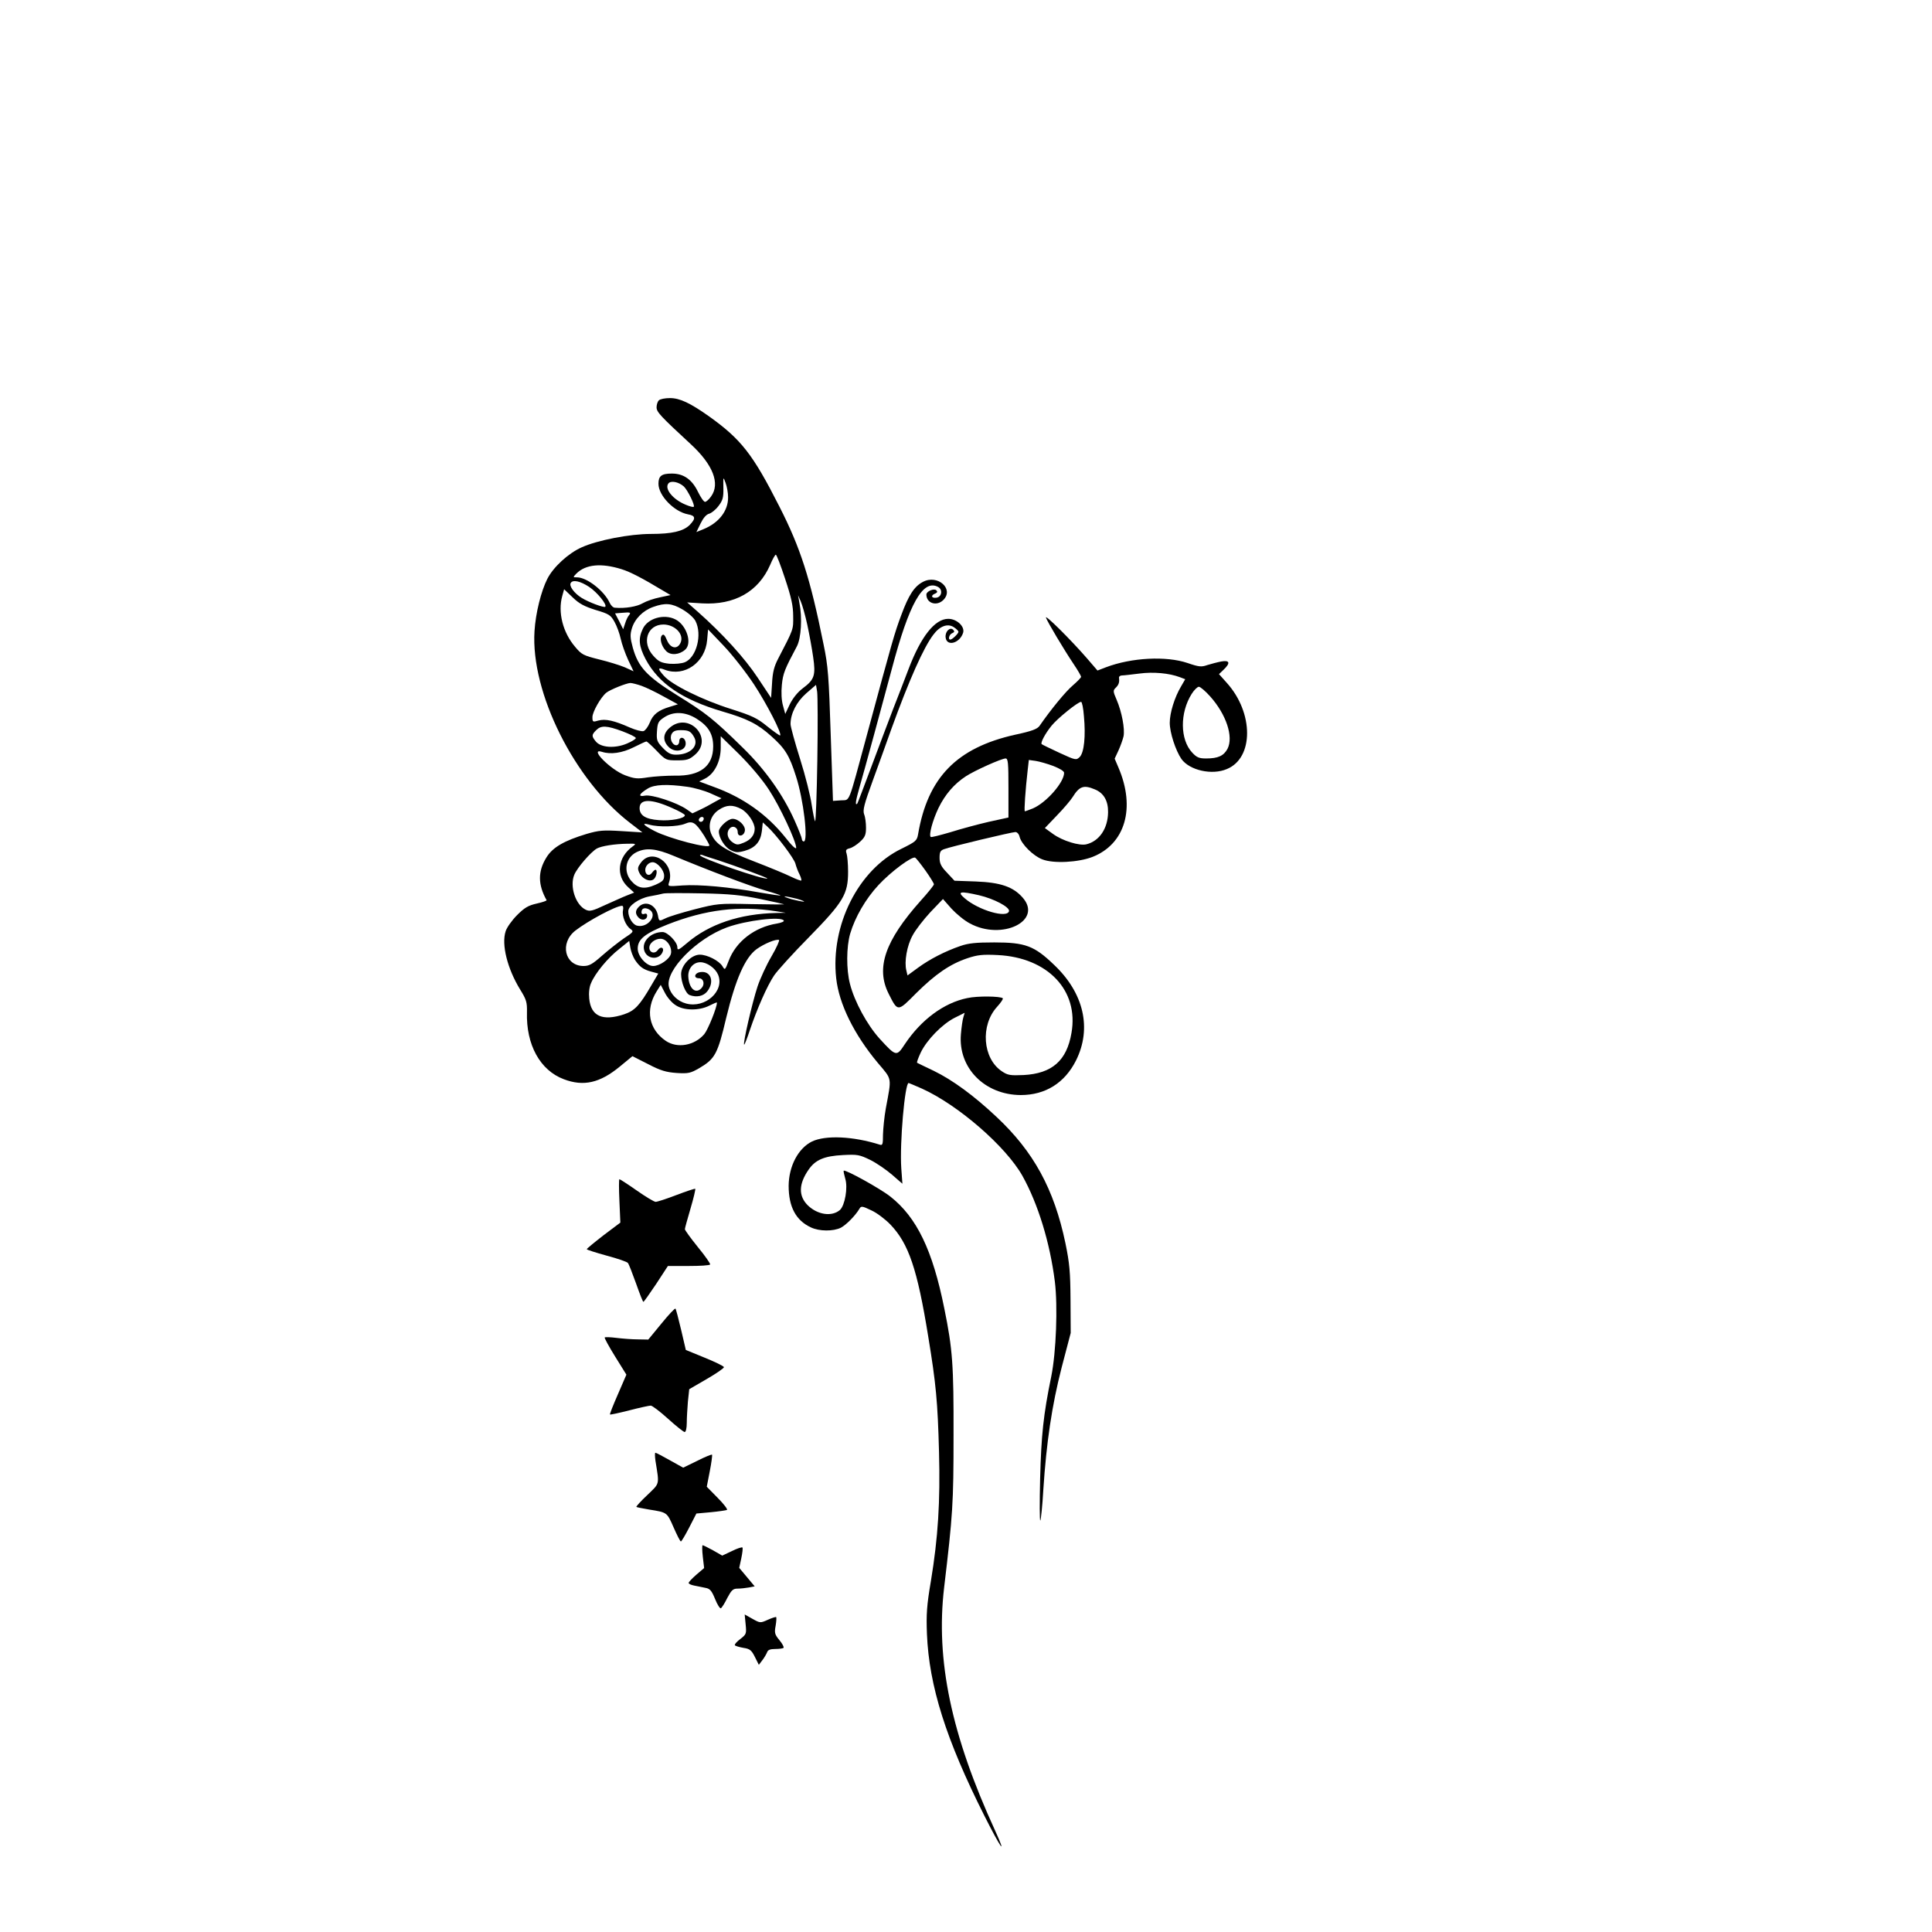
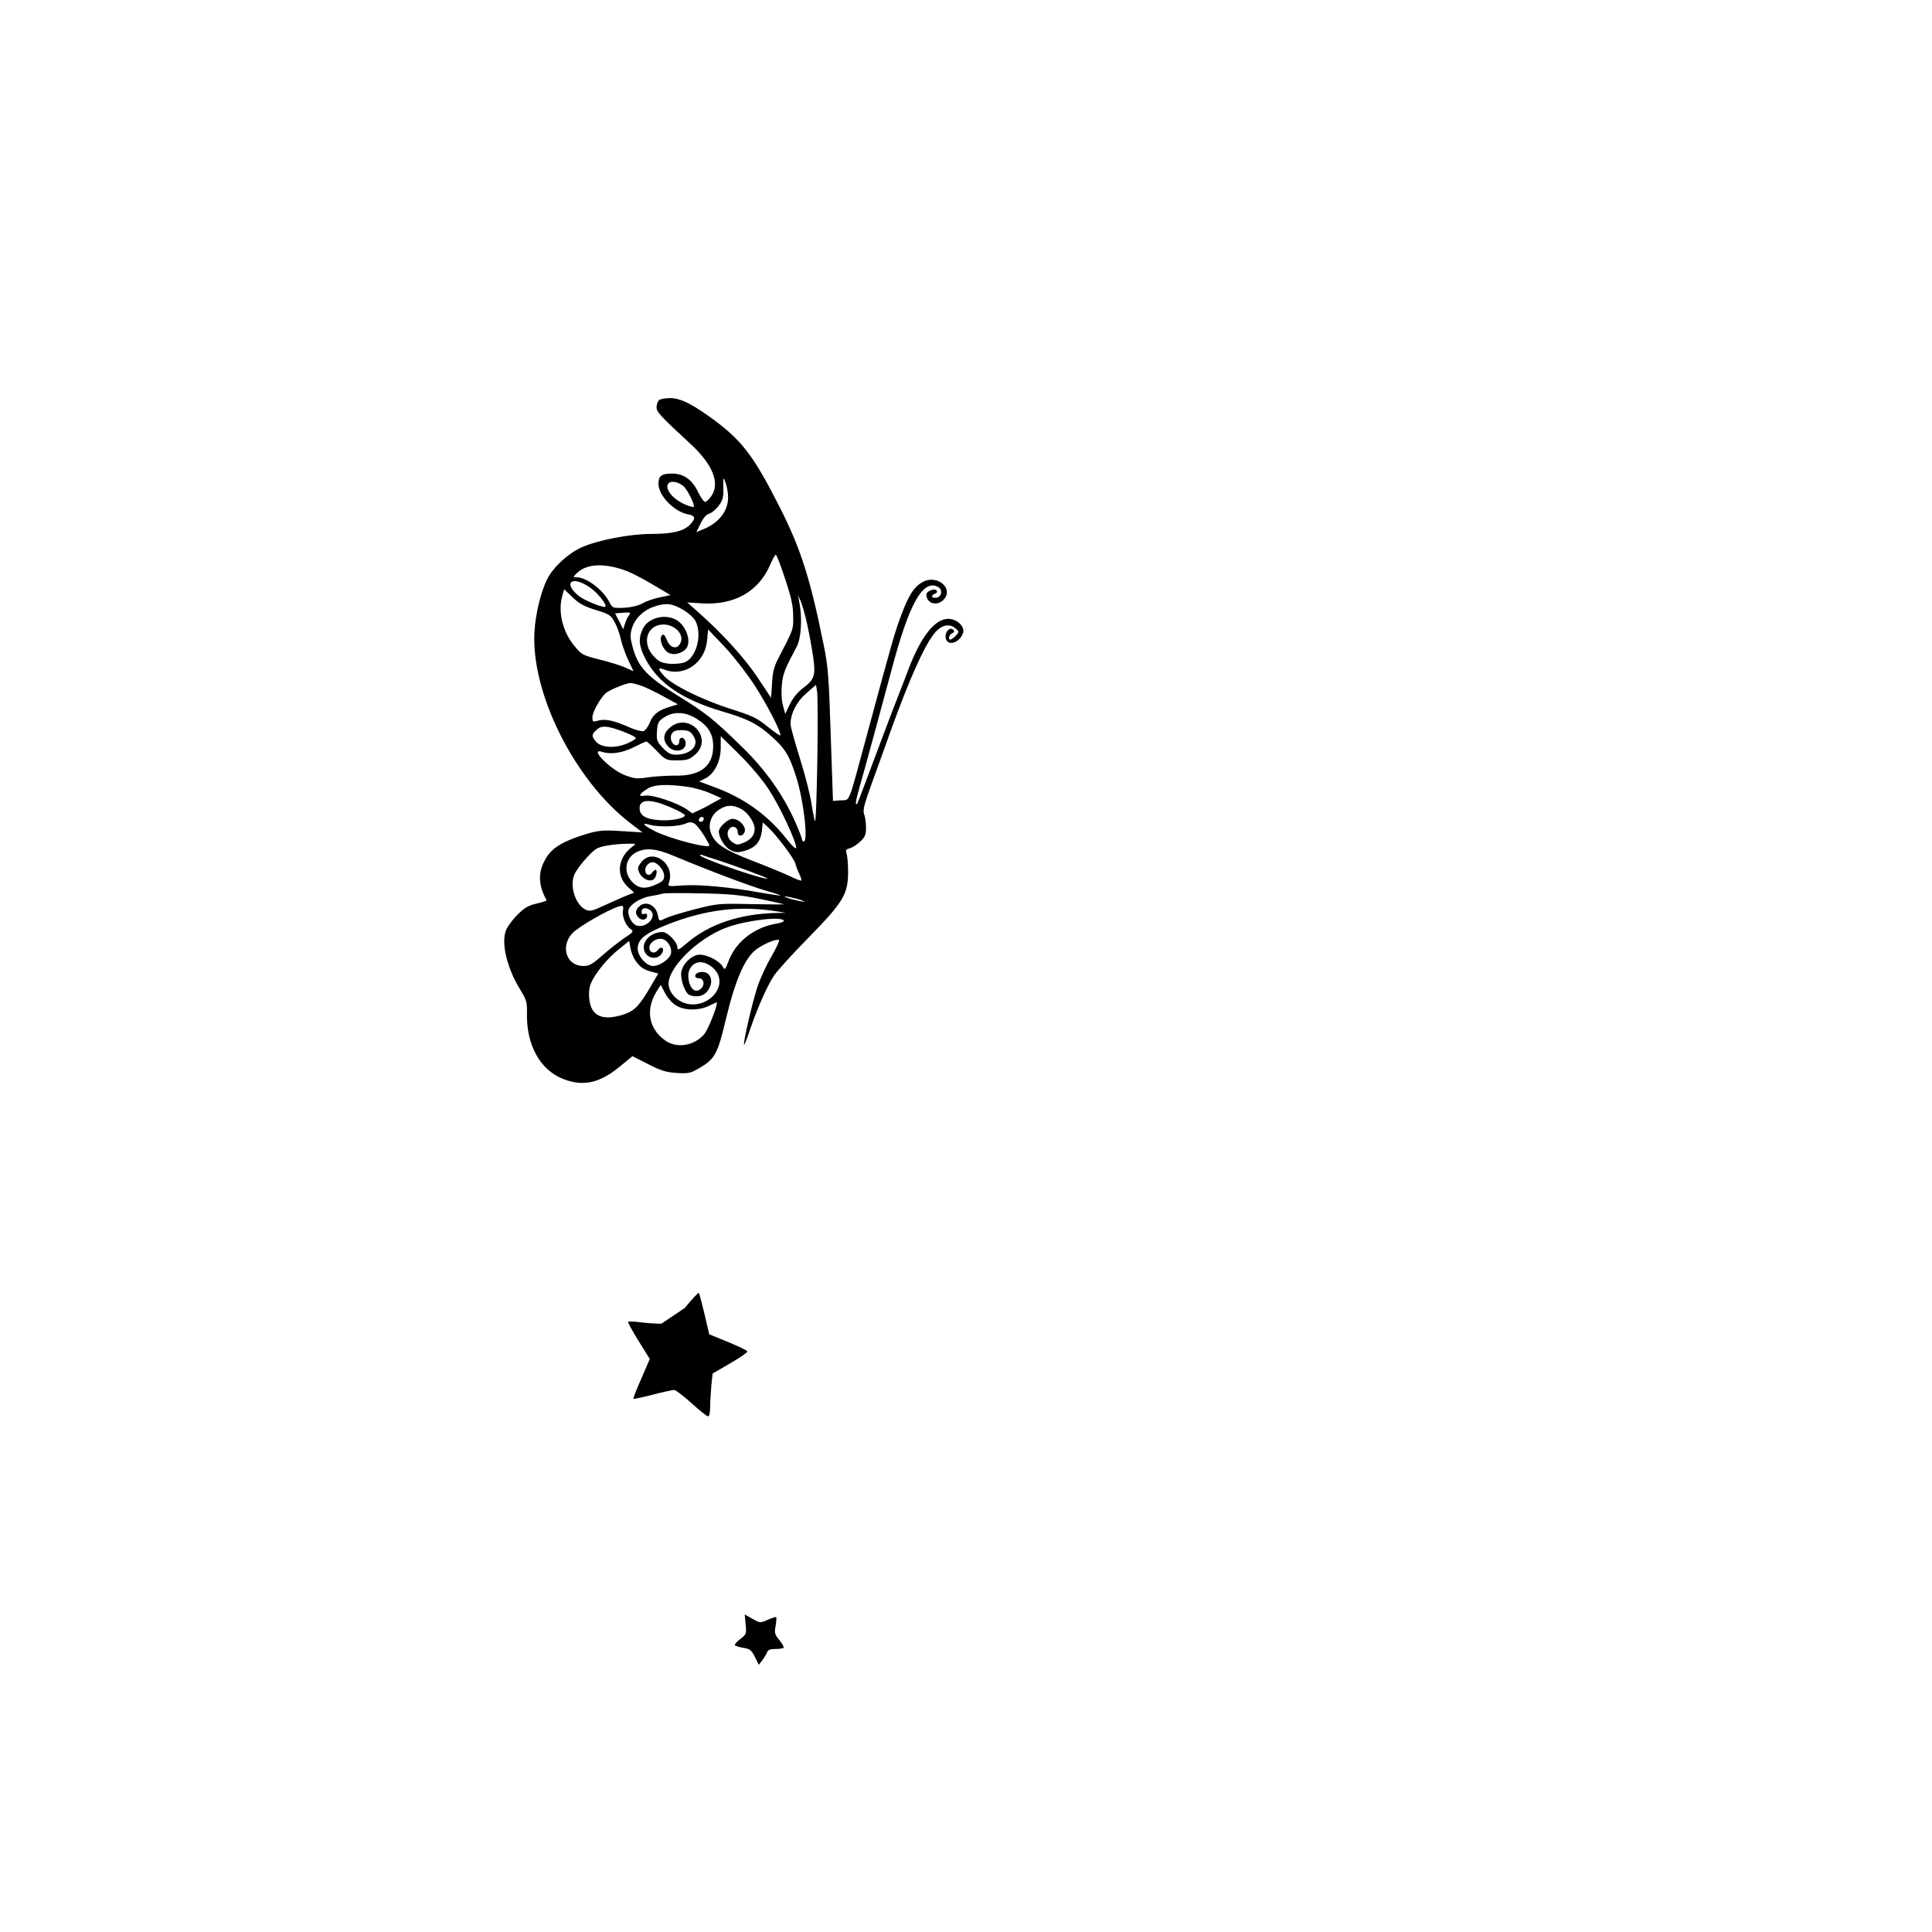
<svg xmlns="http://www.w3.org/2000/svg" version="1.0" width="1024pt" height="1024pt" viewBox="0 0 1024 1024" preserveAspectRatio="xMidYMid meet">
  <g transform="translate(0,1024) scale(0.1,-0.1)" fill="#000000" stroke="none">
    <path d="M3492 8118 c-7 -7 -12 -23 -12 -37 0 -25 20 -46 182 -196 117 -108 156 -208 107 -276 -11 -16 -26 -29 -32 -29 -7 0 -23 24 -37 52 -32 67 -77 98 -139 98 -55 0 -71 -13 -71 -54 0 -63 83 -148 156 -162 41 -7 43 -22 9 -57 -34 -33 -94 -47 -205 -47 -112 0 -283 -33 -367 -71 -70 -31 -150 -104 -182 -167 -33 -65 -62 -181 -68 -277 -21 -325 212 -791 507 -1017 l65 -50 -111 7 c-98 6 -119 4 -185 -15 -119 -36 -180 -71 -213 -125 -46 -74 -45 -144 1 -226 2 -3 -21 -11 -52 -18 -45 -10 -65 -22 -104 -61 -27 -27 -55 -66 -61 -86 -23 -70 9 -198 77 -309 33 -53 37 -67 36 -120 -5 -173 70 -308 195 -355 105 -40 191 -20 296 66 l68 56 83 -42 c67 -35 96 -43 151 -47 63 -4 74 -1 121 26 83 49 97 75 142 266 50 206 100 320 162 365 41 29 102 54 118 48 4 -2 -13 -41 -40 -87 -27 -46 -60 -118 -74 -160 -28 -85 -78 -301 -71 -308 2 -2 16 33 31 79 38 112 91 233 128 288 17 25 99 116 184 202 184 188 208 229 208 348 0 41 -4 85 -8 96 -6 18 -3 23 17 28 13 3 38 19 55 35 26 24 31 37 31 74 0 25 -4 57 -10 71 -8 22 0 53 46 179 30 83 75 206 98 272 95 262 171 433 223 501 34 46 76 61 108 40 14 -9 25 -20 25 -25 0 -9 -33 -41 -43 -41 -14 0 -6 28 10 34 12 5 13 10 5 18 -17 17 -44 -10 -40 -41 6 -50 76 -30 93 26 9 33 -34 73 -79 73 -71 0 -145 -94 -210 -265 -21 -55 -58 -152 -83 -215 -24 -63 -76 -200 -115 -305 -39 -104 -72 -192 -74 -194 -13 -14 -9 14 11 84 27 93 122 443 172 630 92 347 165 477 245 434 26 -14 20 -53 -9 -57 -27 -4 -31 13 -6 22 11 5 13 10 6 17 -12 12 -53 -5 -53 -22 0 -47 55 -64 90 -29 58 58 -30 137 -108 96 -46 -24 -76 -70 -115 -176 -36 -96 -46 -132 -182 -635 -103 -380 -88 -343 -138 -347 l-42 -3 -12 350 c-10 311 -14 365 -38 480 -71 352 -122 510 -234 730 -141 278 -203 357 -374 479 -99 70 -154 96 -206 96 -26 0 -52 -5 -59 -12z m367 -513 c1 -72 -48 -136 -131 -170 l-37 -15 22 45 c14 29 30 48 45 52 12 3 35 21 50 41 23 30 27 45 26 96 -1 61 -1 61 12 26 7 -19 13 -53 13 -75z m-235 57 c20 -18 61 -101 53 -108 -3 -3 -22 2 -43 11 -68 28 -114 85 -91 113 13 16 54 8 81 -16z m537 -489 c33 -99 43 -144 43 -198 1 -73 3 -67 -79 -225 -22 -42 -30 -73 -33 -132 l-5 -77 -71 107 c-68 103 -186 233 -317 349 l-57 50 79 -5 c172 -10 299 62 361 204 12 29 26 54 30 54 4 0 26 -57 49 -127z m-866 50 c45 -14 109 -47 220 -114 l39 -23 -56 -12 c-31 -6 -72 -20 -91 -31 -30 -18 -94 -29 -148 -24 -9 0 -21 12 -27 25 -29 64 -121 136 -174 136 -22 0 -22 0 -3 20 49 49 132 57 240 23z m-172 -94 c42 -28 96 -94 85 -105 -7 -6 -86 23 -125 47 -39 24 -68 63 -58 79 11 19 51 10 98 -21z m34 -122 c71 -21 80 -27 100 -63 12 -21 27 -62 33 -90 6 -28 24 -78 39 -111 l29 -61 -46 21 c-26 11 -87 30 -137 42 -83 21 -92 25 -127 67 -65 76 -92 183 -68 269 l10 36 45 -43 c35 -34 62 -48 122 -67z m1122 -79 c11 -51 25 -128 31 -171 14 -96 7 -119 -55 -165 -28 -21 -53 -53 -69 -85 l-24 -51 -12 44 c-8 28 -10 70 -6 110 6 61 15 83 80 205 22 43 29 149 13 230 l-7 40 14 -32 c8 -18 24 -74 35 -125z m-662 82 c31 -18 59 -43 69 -61 37 -72 6 -193 -56 -219 -18 -7 -51 -10 -82 -8 -44 5 -57 11 -85 42 -64 70 -33 166 54 166 62 -1 110 -53 90 -97 -17 -37 -54 -30 -72 14 -11 27 -18 34 -26 26 -15 -15 -4 -58 22 -84 24 -24 70 -20 101 8 38 34 7 130 -52 160 -61 31 -147 6 -173 -50 -25 -52 -21 -92 15 -161 69 -129 194 -214 407 -277 131 -38 187 -66 259 -131 73 -65 96 -102 131 -213 40 -123 66 -345 41 -345 -5 0 -10 6 -10 13 0 6 -17 50 -38 97 -61 137 -157 272 -274 386 -157 154 -197 185 -349 279 -162 101 -206 149 -235 252 -14 52 -15 69 -5 102 15 51 59 95 113 114 64 23 98 20 155 -13z m-284 -32 c-6 -7 -15 -26 -20 -43 l-10 -30 -21 42 -22 42 38 3 c44 4 48 2 35 -14z m663 -365 c69 -105 149 -261 139 -271 -2 -2 -32 19 -67 47 -55 45 -80 57 -193 93 -152 48 -314 128 -356 176 -35 39 -33 47 5 32 104 -39 214 38 224 158 l5 56 82 -86 c46 -48 118 -140 161 -205z m-596 -8 c23 -8 77 -34 118 -57 l75 -41 -42 -13 c-61 -18 -90 -40 -107 -84 -9 -22 -24 -42 -33 -45 -10 -3 -43 6 -73 19 -83 37 -129 47 -166 37 -30 -9 -32 -8 -32 18 0 28 44 105 73 129 19 16 106 51 128 52 9 0 36 -7 59 -15z m932 -396 c-3 -182 -8 -327 -12 -322 -3 4 -11 44 -18 88 -6 44 -33 153 -61 241 -28 89 -51 173 -51 186 0 56 32 118 83 163 l52 45 6 -36 c3 -20 4 -184 1 -365z m-639 221 c62 -39 87 -81 87 -146 0 -105 -69 -158 -202 -155 -44 0 -109 -4 -143 -9 -56 -9 -71 -8 -122 11 -77 29 -194 147 -122 124 46 -15 107 -6 167 24 34 17 64 31 68 31 4 0 28 -22 55 -50 47 -49 50 -50 108 -50 53 0 65 4 96 31 98 87 -34 228 -134 143 -37 -31 -40 -68 -9 -101 37 -40 103 -20 91 27 -7 26 -33 26 -33 0 0 -11 -7 -20 -15 -20 -22 0 -38 36 -25 60 8 15 21 20 48 20 43 0 54 -6 72 -39 24 -46 -23 -91 -97 -91 -28 0 -43 8 -70 36 -31 33 -34 41 -31 87 3 46 7 54 37 74 50 34 114 31 174 -7z m-394 -66 c39 -15 71 -30 71 -36 0 -5 -21 -18 -47 -29 -63 -27 -138 -22 -165 11 -23 28 -23 35 2 60 26 26 55 25 139 -6z m776 -309 c58 -88 144 -272 145 -308 0 -11 -23 10 -58 55 -97 121 -223 211 -378 267 l-78 29 32 16 c49 25 82 91 82 163 l0 61 98 -96 c58 -58 122 -133 157 -187z m-433 15 c37 -5 93 -21 124 -35 l58 -26 -35 -19 c-19 -11 -53 -30 -77 -41 l-42 -20 -30 21 c-51 36 -185 80 -221 73 -39 -8 -33 9 15 38 35 21 101 24 208 9z m-79 -113 c37 -16 67 -33 67 -38 0 -17 -75 -31 -137 -26 -71 5 -103 25 -103 64 0 50 62 50 173 0z m366 -5 c35 -19 71 -72 71 -105 0 -32 -20 -58 -57 -73 -31 -13 -38 -13 -58 0 -28 18 -37 50 -20 72 16 22 45 11 45 -16 0 -29 34 -22 38 7 4 27 -34 63 -65 63 -25 0 -73 -44 -73 -67 0 -33 31 -83 61 -98 27 -14 38 -15 75 -5 57 16 85 48 92 105 l5 46 25 -23 c46 -42 142 -169 148 -196 4 -15 13 -40 21 -55 8 -16 12 -31 10 -34 -3 -2 -27 7 -54 20 -26 13 -115 50 -198 82 -156 60 -203 91 -226 147 -18 45 -2 97 40 125 41 28 75 29 120 5z m-199 -50 c0 -13 -12 -22 -22 -16 -10 6 -1 24 13 24 5 0 9 -4 9 -8z m2 -91 c15 -25 28 -48 28 -52 0 -19 -212 36 -290 76 -59 30 -74 47 -28 34 49 -14 151 -11 189 5 40 17 55 8 101 -63z m-377 -56 c-82 -58 -93 -157 -25 -218 l31 -28 -38 -15 c-21 -8 -73 -32 -116 -51 -66 -31 -81 -35 -102 -25 -54 25 -87 124 -61 186 16 38 88 121 120 139 25 13 92 24 161 25 46 1 48 0 30 -13z m215 -51 c182 -76 409 -162 487 -184 46 -13 81 -25 80 -26 -2 -2 -50 5 -107 15 -165 30 -325 44 -412 38 -79 -6 -79 -6 -72 16 34 100 -89 186 -149 105 -17 -23 -19 -31 -9 -53 16 -34 56 -52 77 -35 15 12 21 50 9 50 -4 0 -12 -7 -19 -17 -14 -19 -35 -10 -35 16 0 21 19 41 39 41 25 0 61 -42 61 -71 0 -24 -7 -31 -47 -49 -58 -25 -93 -19 -128 22 -42 50 -29 122 28 151 51 25 104 20 197 -19z m235 -23 c89 -29 266 -94 262 -97 -11 -11 -357 108 -357 123 0 3 6 3 13 1 6 -3 44 -15 82 -27z m225 -206 c68 -14 125 -27 126 -28 2 -1 -77 -1 -174 1 -174 4 -180 3 -302 -28 -69 -18 -137 -39 -152 -47 -35 -17 -35 -17 -41 16 -11 56 -66 80 -101 45 -20 -20 -20 -38 -1 -58 18 -18 45 -11 45 11 0 9 -6 13 -15 9 -9 -3 -15 0 -15 9 0 21 17 27 40 15 50 -27 -6 -101 -64 -86 -23 6 -46 43 -46 76 0 29 55 68 112 79 29 5 62 12 73 15 11 3 103 3 205 1 149 -3 209 -9 310 -30z m195 1 c28 -8 43 -15 35 -15 -8 0 -37 6 -65 13 -27 8 -43 15 -35 15 8 0 38 -6 65 -13z m-923 -61 c-6 -31 14 -81 40 -99 18 -13 16 -16 -36 -50 -30 -21 -82 -62 -116 -92 -51 -45 -67 -54 -98 -54 -99 1 -127 122 -42 188 66 51 213 130 246 131 7 1 9 -9 6 -24z m813 -5 l50 -8 -50 -1 c-193 -4 -356 -59 -472 -158 -47 -40 -53 -42 -53 -23 0 27 -52 80 -78 80 -63 0 -113 -51 -97 -99 14 -44 74 -51 95 -11 14 26 -7 38 -24 14 -18 -24 -48 -11 -44 18 4 26 41 48 69 41 30 -8 52 -48 45 -78 -7 -29 -60 -65 -94 -65 -36 0 -82 52 -82 92 0 50 38 80 158 128 201 79 378 101 577 70z m39 -49 c4 -5 -13 -12 -36 -16 -119 -19 -218 -96 -256 -198 -19 -50 -20 -50 -33 -28 -18 29 -80 61 -120 61 -45 0 -99 -56 -99 -103 0 -44 24 -103 45 -111 37 -14 74 -6 94 20 39 50 19 108 -34 102 -34 -3 -42 -33 -10 -33 23 0 32 -30 15 -50 -32 -38 -69 -5 -72 61 -1 41 27 74 64 74 35 0 79 -31 94 -66 36 -86 -68 -180 -169 -153 -46 12 -83 49 -92 90 -19 86 147 255 309 314 102 37 286 59 300 36z m-789 -208 c25 -37 43 -51 87 -63 l37 -10 -37 -63 c-62 -107 -88 -134 -144 -153 -115 -38 -176 -10 -185 83 -3 30 0 62 10 83 21 51 89 134 150 181 l52 42 6 -36 c3 -19 14 -48 24 -64z m215 -240 c43 -30 125 -31 180 -3 22 11 40 19 40 16 0 -26 -47 -142 -67 -167 -52 -61 -143 -77 -204 -36 -90 61 -110 164 -49 262 l22 35 22 -42 c12 -24 37 -53 56 -65z" />
-     <path d="M5544 6966 c8 -23 95 -169 148 -248 21 -31 38 -61 38 -65 0 -5 -20 -25 -44 -46 -37 -31 -116 -127 -176 -214 -12 -17 -40 -28 -129 -47 -310 -69 -464 -227 -515 -528 -6 -34 -12 -39 -89 -77 -228 -111 -376 -406 -345 -686 15 -136 94 -297 221 -449 77 -91 73 -73 42 -241 -8 -44 -14 -106 -15 -139 0 -51 -2 -58 -17 -53 -142 45 -287 51 -359 17 -73 -36 -123 -130 -124 -235 0 -111 38 -183 117 -220 45 -22 120 -22 160 -2 28 15 76 63 98 100 9 16 15 15 63 -8 29 -13 74 -47 101 -75 97 -101 143 -236 201 -595 41 -249 50 -345 57 -610 7 -265 -5 -454 -43 -685 -22 -129 -25 -176 -21 -280 11 -276 102 -562 304 -963 87 -173 122 -222 58 -81 -234 510 -316 905 -271 1289 46 386 50 448 50 805 1 375 -5 460 -49 675 -62 309 -146 483 -286 593 -53 42 -239 145 -247 137 -2 -2 2 -21 8 -42 15 -48 -2 -142 -28 -166 -43 -37 -118 -26 -170 24 -51 50 -49 114 4 190 36 52 83 72 182 77 77 4 87 2 145 -26 34 -17 86 -53 116 -79 l54 -47 -6 82 c-9 133 19 452 39 452 2 0 34 -14 71 -30 192 -87 444 -306 532 -462 83 -149 146 -354 172 -561 16 -131 7 -373 -19 -502 -42 -204 -53 -312 -59 -540 -3 -126 -3 -227 1 -224 3 3 11 77 16 165 16 246 45 444 97 646 l48 183 -1 175 c-1 149 -5 194 -27 301 -60 287 -169 486 -366 670 -119 112 -231 194 -331 243 -47 22 -87 42 -89 43 -3 2 6 26 19 54 32 67 113 150 179 184 l54 27 -7 -24 c-4 -12 -10 -53 -13 -90 -15 -178 126 -321 317 -322 131 0 233 64 293 183 85 170 42 358 -117 508 -104 100 -152 118 -316 118 -97 0 -137 -4 -180 -19 -81 -28 -161 -69 -224 -115 l-56 -41 -6 26 c-12 46 3 132 33 186 15 29 58 84 94 123 l67 70 45 -51 c25 -27 68 -63 97 -78 171 -93 389 14 280 137 -50 57 -117 80 -248 85 l-113 4 -39 42 c-31 32 -40 49 -40 79 0 30 4 39 23 46 33 13 360 91 379 91 9 0 19 -11 22 -25 10 -40 73 -102 121 -120 59 -23 190 -16 265 13 174 68 230 260 138 474 l-20 47 20 43 c11 24 23 58 27 75 8 39 -9 130 -37 195 -19 43 -19 49 -4 63 16 16 20 29 17 53 -1 6 6 12 16 12 10 0 51 5 92 10 75 10 158 2 214 -19 l29 -11 -22 -38 c-34 -57 -60 -140 -60 -193 0 -52 31 -147 62 -192 43 -60 162 -87 241 -53 143 59 142 298 0 456 l-42 47 24 23 c38 36 33 52 -12 44 -21 -4 -54 -13 -74 -19 -31 -11 -44 -10 -105 11 -113 38 -296 29 -433 -23 l-44 -17 -56 65 c-87 100 -224 236 -217 215z m870 -417 c85 -95 125 -214 92 -278 -20 -37 -50 -51 -113 -51 -37 0 -50 5 -74 31 -65 69 -66 211 -3 311 13 21 31 38 38 38 8 0 35 -23 60 -51z m-669 -105 c10 -106 1 -192 -22 -216 -19 -18 -21 -18 -108 22 -49 23 -91 43 -94 46 -7 7 18 55 52 97 30 38 140 127 157 127 5 0 12 -34 15 -76z m-400 -380 l0 -157 -105 -23 c-57 -13 -149 -38 -203 -55 -55 -16 -101 -28 -104 -25 -11 10 10 88 41 153 35 72 83 128 146 169 44 29 188 94 210 94 13 0 15 -24 15 -156z m238 116 c33 -13 57 -27 57 -36 0 -51 -95 -159 -166 -189 -20 -8 -39 -15 -42 -15 -5 0 3 115 15 219 l6 53 36 -5 c20 -3 62 -15 94 -27z m220 -124 c47 -19 71 -61 70 -121 -1 -86 -46 -153 -115 -170 -37 -9 -126 18 -177 55 l-43 31 64 67 c36 37 73 81 83 97 36 58 59 66 118 41z m-898 -430 c25 -35 45 -68 45 -73 0 -5 -32 -45 -71 -88 -188 -211 -238 -355 -169 -492 49 -97 47 -97 146 3 102 101 179 154 271 185 54 18 81 21 161 17 265 -13 431 -187 391 -413 -25 -147 -103 -215 -254 -223 -71 -3 -84 -1 -115 20 -102 68 -115 244 -25 342 19 21 33 41 30 45 -12 11 -134 13 -188 1 -124 -25 -245 -115 -331 -244 -44 -67 -46 -67 -134 29 -66 73 -133 196 -157 290 -20 77 -19 197 1 266 26 88 82 185 151 259 65 70 178 154 194 144 5 -3 29 -33 54 -68z m284 -131 c81 -19 163 -63 159 -84 -9 -40 -161 4 -235 68 -42 36 -25 39 76 16z" />
-     <path d="M3283 3875 l5 -115 -89 -67 c-49 -38 -89 -71 -89 -74 0 -3 47 -18 105 -34 57 -15 109 -33 113 -39 5 -6 24 -55 43 -108 19 -54 36 -98 39 -98 3 0 33 43 68 95 l62 95 109 0 c61 0 112 3 115 8 2 4 -27 46 -65 92 -38 47 -69 90 -69 95 0 6 14 55 30 110 16 54 27 101 25 104 -3 2 -47 -13 -100 -33 -52 -20 -101 -36 -110 -36 -8 0 -53 27 -100 60 -47 33 -89 60 -92 60 -3 0 -3 -52 0 -115z" />
-     <path d="M3505 3224 l-69 -84 -55 1 c-31 0 -82 4 -114 8 -32 4 -60 5 -62 2 -2 -3 23 -49 56 -102 l59 -95 -45 -104 c-25 -57 -44 -105 -42 -107 2 -2 48 8 103 22 54 14 105 25 113 25 8 0 49 -31 92 -70 42 -38 82 -70 88 -70 6 0 11 20 11 48 0 26 3 77 6 113 l7 66 93 54 c52 30 92 58 91 63 -2 6 -48 28 -102 50 l-100 41 -25 107 c-14 59 -27 109 -30 112 -3 3 -37 -33 -75 -80z" />
-     <path d="M3474 2498 c21 -131 24 -117 -43 -182 -34 -32 -60 -60 -58 -63 2 -2 33 -8 68 -14 95 -15 94 -14 129 -94 18 -41 35 -75 39 -75 3 0 23 33 44 74 l38 74 77 7 c42 4 81 10 85 12 5 3 -17 32 -49 64 l-58 59 16 82 c9 46 14 85 12 88 -3 2 -38 -12 -79 -33 l-74 -36 -70 39 c-39 22 -73 40 -77 40 -4 0 -3 -19 0 -42z" />
-     <path d="M3725 1989 l7 -60 -41 -35 c-23 -20 -41 -39 -41 -44 0 -5 14 -11 30 -14 17 -3 43 -9 59 -12 24 -4 33 -15 51 -59 12 -30 26 -52 31 -49 5 3 21 28 34 55 22 41 30 49 54 49 16 0 43 3 60 6 l31 6 -41 49 -41 49 11 51 c6 29 9 54 6 57 -3 3 -28 -5 -56 -19 l-51 -24 -49 28 c-27 15 -52 27 -55 27 -3 0 -3 -27 1 -61z" />
+     <path d="M3505 3224 c-31 0 -82 4 -114 8 -32 4 -60 5 -62 2 -2 -3 23 -49 56 -102 l59 -95 -45 -104 c-25 -57 -44 -105 -42 -107 2 -2 48 8 103 22 54 14 105 25 113 25 8 0 49 -31 92 -70 42 -38 82 -70 88 -70 6 0 11 20 11 48 0 26 3 77 6 113 l7 66 93 54 c52 30 92 58 91 63 -2 6 -48 28 -102 50 l-100 41 -25 107 c-14 59 -27 109 -30 112 -3 3 -37 -33 -75 -80z" />
    <path d="M3952 1631 c5 -50 4 -53 -28 -78 -19 -14 -32 -29 -29 -33 2 -4 23 -10 45 -14 34 -5 43 -12 61 -48 l21 -42 19 25 c10 13 21 32 25 42 4 12 16 17 43 17 21 0 41 3 44 6 3 4 -6 22 -22 41 -25 30 -27 39 -20 76 4 23 5 44 3 46 -2 2 -22 -4 -44 -14 -40 -18 -41 -18 -82 5 l-41 23 5 -52z" />
  </g>
</svg>